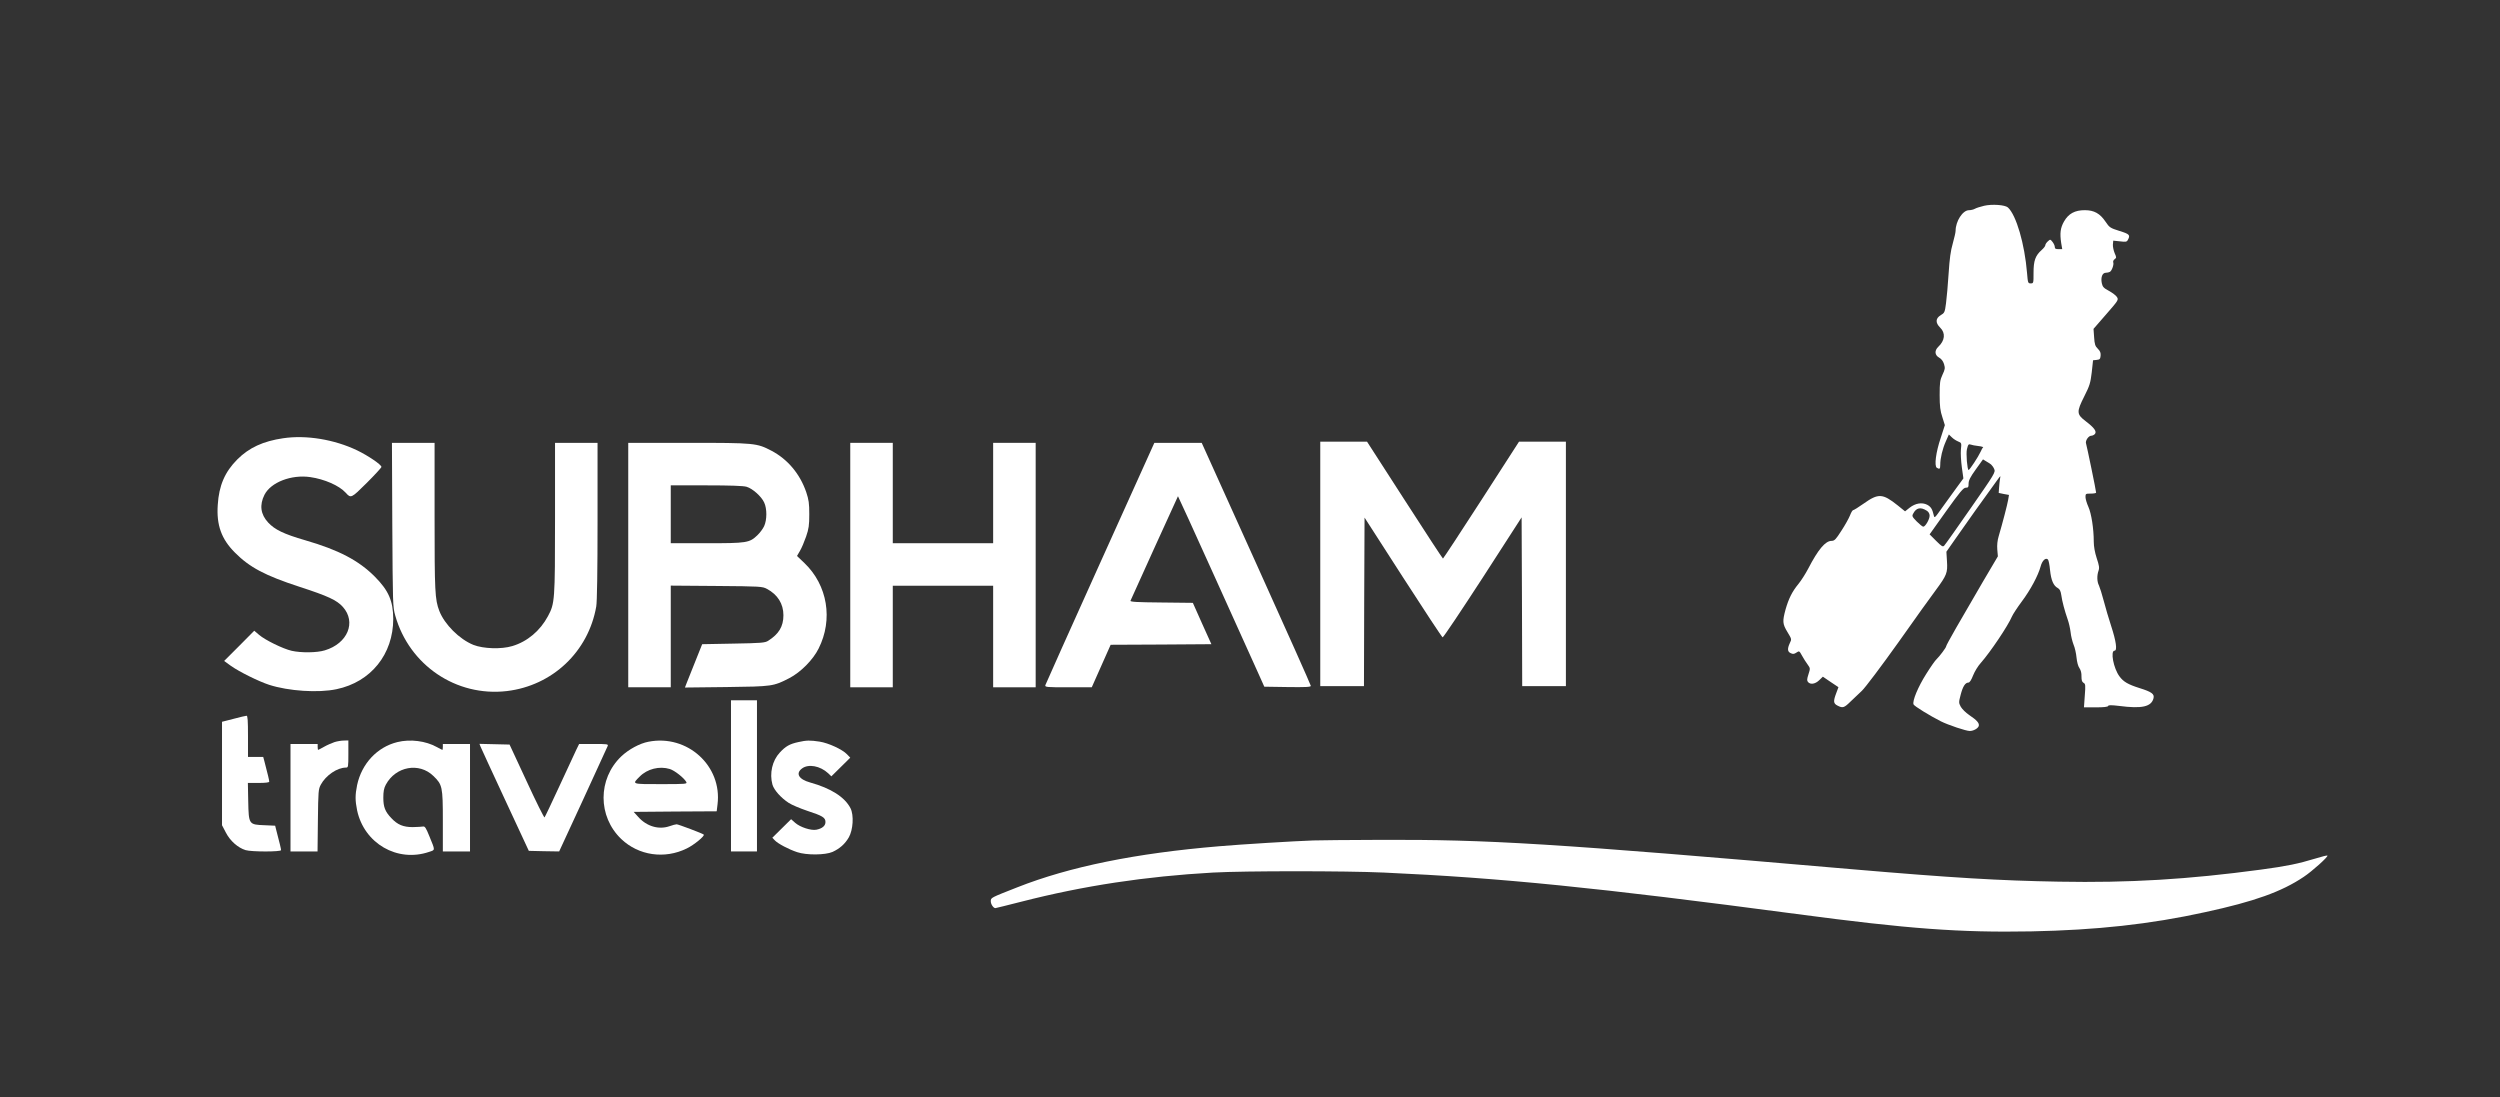
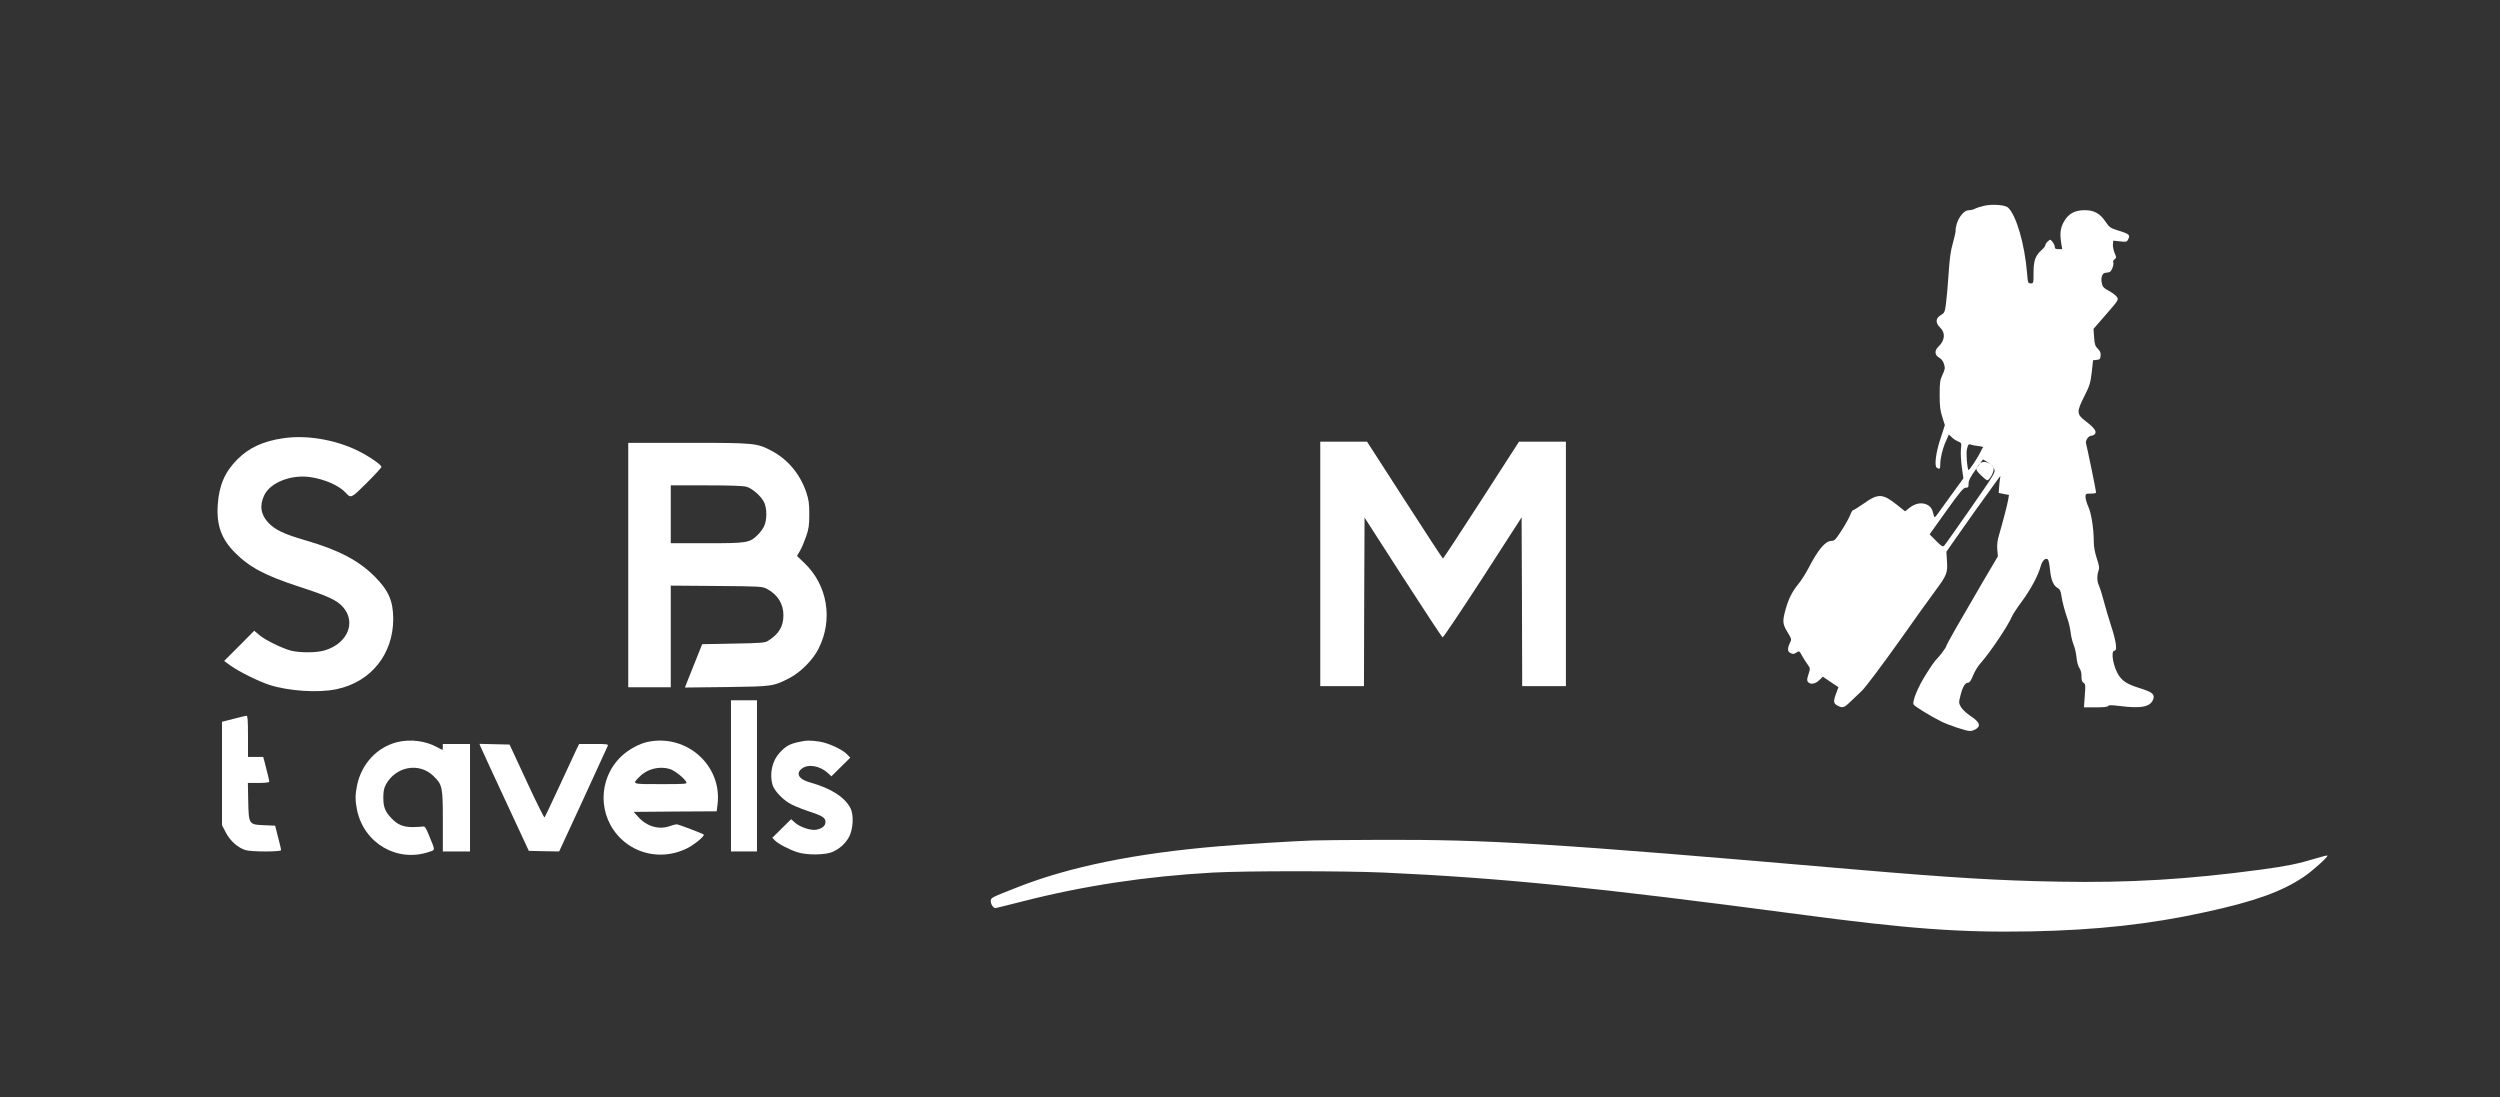
<svg xmlns="http://www.w3.org/2000/svg" version="1.0" width="2117pt" height="929pt" viewBox="0 0 2117 929" preserveAspectRatio="xMidYMid meet" fill="#eee">
  <rect x="0" y="0" width="2117" height="929" fill="#333333" stroke="none" />
  <g transform="translate(0,929) scale(0.1,-0.1)" fill="#FFFFFF" stroke="none">
-     <path d="M16800 7547 c-30 -7 -65 -18 -77 -25 -12 -7 -35 -12 -50 -12 -53 0 -113 -94 -113 -175 0 -13 -11 -60 -24 -107 -18 -61 -27 -129 -35 -253 -6 -94 -16 -207 -22 -252 -10 -78 -13 -83 -45 -102 -45 -27 -46 -65 -4 -106 46 -45 40 -109 -17 -162 -33 -32 -30 -70 7 -91 20 -11 34 -30 42 -55 10 -34 9 -44 -13 -90 -21 -46 -24 -66 -24 -172 0 -96 5 -134 23 -188 l21 -67 -35 -108 c-41 -121 -56 -238 -33 -253 24 -15 29 -10 29 25 0 56 19 135 47 198 l26 59 26 -25 c14 -14 39 -29 54 -35 27 -11 28 -12 22 -68 -3 -32 1 -100 8 -151 l13 -93 -60 -82 c-33 -45 -88 -122 -123 -170 -60 -85 -62 -87 -68 -60 -12 52 -24 72 -56 89 -44 22 -99 13 -148 -25 l-39 -31 -63 51 c-127 101 -163 103 -287 15 -44 -31 -84 -56 -90 -56 -5 0 -17 -20 -26 -44 -10 -25 -42 -83 -73 -130 -47 -74 -59 -86 -83 -86 -53 0 -114 -73 -198 -235 -23 -44 -60 -102 -83 -130 -53 -64 -83 -125 -109 -216 -27 -100 -26 -122 16 -191 36 -60 37 -60 20 -94 -22 -48 -20 -73 8 -85 18 -9 29 -8 48 5 24 16 25 15 48 -27 12 -23 34 -56 47 -74 23 -32 23 -33 7 -83 -13 -40 -14 -53 -4 -65 20 -24 61 -18 95 15 l31 30 66 -45 66 -44 -19 -51 c-26 -69 -24 -87 11 -105 44 -23 56 -19 109 33 27 26 71 67 97 92 27 25 165 208 309 410 142 201 285 401 318 444 93 126 100 146 94 242 l-5 82 67 96 c59 86 285 404 364 511 29 40 29 40 23 10 -3 -16 -6 -50 -8 -75 l-3 -44 43 -9 44 -8 -7 -42 c-7 -41 -48 -199 -80 -307 -11 -36 -15 -76 -12 -113 l5 -58 -128 -217 c-188 -321 -310 -534 -310 -545 0 -11 -56 -85 -81 -109 -11 -9 -51 -66 -89 -127 -67 -106 -118 -227 -106 -256 5 -14 138 -96 231 -143 64 -32 214 -82 245 -82 31 0 69 21 76 42 7 24 -15 49 -82 94 -28 19 -59 50 -70 69 -18 34 -18 37 -1 102 18 70 39 103 66 103 10 0 24 21 39 60 13 33 42 81 66 107 82 93 230 314 263 392 8 19 46 77 84 128 74 99 138 219 159 296 13 50 43 78 62 59 6 -6 14 -47 18 -91 9 -85 29 -132 66 -151 16 -9 24 -25 29 -59 7 -53 29 -134 54 -206 10 -27 21 -76 25 -109 3 -32 15 -79 25 -105 11 -25 22 -75 25 -109 4 -38 13 -74 25 -90 12 -18 18 -42 17 -70 0 -32 4 -46 17 -54 17 -9 18 -19 11 -109 l-7 -99 101 0 c67 0 102 4 104 12 3 8 26 8 94 0 192 -25 272 -7 290 65 9 36 -15 54 -118 86 -98 31 -137 54 -170 99 -51 68 -79 218 -42 218 25 0 13 82 -29 210 -19 58 -47 152 -62 210 -15 58 -34 117 -41 132 -17 32 -18 84 -4 124 9 24 6 45 -15 107 -16 49 -25 100 -25 140 0 109 -20 239 -46 296 -13 29 -24 66 -24 82 0 28 2 29 45 29 25 0 45 4 45 8 0 16 -79 397 -85 415 -9 23 20 67 44 67 10 0 24 7 31 15 17 21 -5 52 -77 107 -79 60 -80 79 -13 212 46 91 52 112 63 203 l11 102 30 3 c27 3 31 7 34 35 2 25 -3 39 -23 59 -23 22 -28 38 -32 98 l-5 71 107 123 c105 120 106 123 91 147 -8 13 -39 36 -68 52 -45 24 -53 34 -60 65 -10 50 5 88 34 88 13 0 28 4 35 8 17 10 35 63 28 80 -3 8 2 20 12 27 16 12 16 15 0 51 -9 22 -16 54 -15 72 l3 34 57 -6 c50 -6 58 -5 67 13 22 40 14 49 -71 75 -79 25 -85 29 -118 78 -47 70 -97 98 -176 98 -84 0 -138 -29 -176 -96 -31 -55 -36 -99 -24 -181 l9 -53 -32 0 c-24 0 -31 4 -31 19 0 10 -9 29 -19 42 -19 23 -19 24 -40 5 -12 -11 -21 -25 -21 -32 0 -8 -14 -26 -31 -41 -54 -48 -69 -91 -69 -193 0 -88 0 -90 -24 -90 -23 0 -24 4 -31 88 -20 245 -91 490 -162 555 -25 22 -134 30 -203 14z m-47 -2034 c27 -3 45 -9 40 -12 -5 -3 -14 -19 -21 -36 -19 -42 -93 -155 -102 -155 -11 0 -23 141 -14 176 10 41 14 46 33 39 9 -4 38 -9 64 -12z m107 -156 c8 -7 21 -24 27 -39 12 -27 4 -40 -198 -330 -116 -167 -217 -310 -225 -318 -12 -13 -21 -8 -69 40 l-55 55 141 198 c116 162 145 197 165 197 21 0 24 5 24 35 0 26 14 55 61 120 l61 85 26 -16 c15 -8 34 -21 42 -27z m-542 -393 c13 -9 22 -24 22 -41 0 -30 -36 -93 -54 -93 -6 0 -31 20 -55 44 -39 40 -42 46 -30 67 26 50 63 58 117 23z" />
+     <path d="M16800 7547 c-30 -7 -65 -18 -77 -25 -12 -7 -35 -12 -50 -12 -53 0 -113 -94 -113 -175 0 -13 -11 -60 -24 -107 -18 -61 -27 -129 -35 -253 -6 -94 -16 -207 -22 -252 -10 -78 -13 -83 -45 -102 -45 -27 -46 -65 -4 -106 46 -45 40 -109 -17 -162 -33 -32 -30 -70 7 -91 20 -11 34 -30 42 -55 10 -34 9 -44 -13 -90 -21 -46 -24 -66 -24 -172 0 -96 5 -134 23 -188 l21 -67 -35 -108 c-41 -121 -56 -238 -33 -253 24 -15 29 -10 29 25 0 56 19 135 47 198 l26 59 26 -25 c14 -14 39 -29 54 -35 27 -11 28 -12 22 -68 -3 -32 1 -100 8 -151 l13 -93 -60 -82 c-33 -45 -88 -122 -123 -170 -60 -85 -62 -87 -68 -60 -12 52 -24 72 -56 89 -44 22 -99 13 -148 -25 l-39 -31 -63 51 c-127 101 -163 103 -287 15 -44 -31 -84 -56 -90 -56 -5 0 -17 -20 -26 -44 -10 -25 -42 -83 -73 -130 -47 -74 -59 -86 -83 -86 -53 0 -114 -73 -198 -235 -23 -44 -60 -102 -83 -130 -53 -64 -83 -125 -109 -216 -27 -100 -26 -122 16 -191 36 -60 37 -60 20 -94 -22 -48 -20 -73 8 -85 18 -9 29 -8 48 5 24 16 25 15 48 -27 12 -23 34 -56 47 -74 23 -32 23 -33 7 -83 -13 -40 -14 -53 -4 -65 20 -24 61 -18 95 15 l31 30 66 -45 66 -44 -19 -51 c-26 -69 -24 -87 11 -105 44 -23 56 -19 109 33 27 26 71 67 97 92 27 25 165 208 309 410 142 201 285 401 318 444 93 126 100 146 94 242 l-5 82 67 96 c59 86 285 404 364 511 29 40 29 40 23 10 -3 -16 -6 -50 -8 -75 l-3 -44 43 -9 44 -8 -7 -42 c-7 -41 -48 -199 -80 -307 -11 -36 -15 -76 -12 -113 l5 -58 -128 -217 c-188 -321 -310 -534 -310 -545 0 -11 -56 -85 -81 -109 -11 -9 -51 -66 -89 -127 -67 -106 -118 -227 -106 -256 5 -14 138 -96 231 -143 64 -32 214 -82 245 -82 31 0 69 21 76 42 7 24 -15 49 -82 94 -28 19 -59 50 -70 69 -18 34 -18 37 -1 102 18 70 39 103 66 103 10 0 24 21 39 60 13 33 42 81 66 107 82 93 230 314 263 392 8 19 46 77 84 128 74 99 138 219 159 296 13 50 43 78 62 59 6 -6 14 -47 18 -91 9 -85 29 -132 66 -151 16 -9 24 -25 29 -59 7 -53 29 -134 54 -206 10 -27 21 -76 25 -109 3 -32 15 -79 25 -105 11 -25 22 -75 25 -109 4 -38 13 -74 25 -90 12 -18 18 -42 17 -70 0 -32 4 -46 17 -54 17 -9 18 -19 11 -109 l-7 -99 101 0 c67 0 102 4 104 12 3 8 26 8 94 0 192 -25 272 -7 290 65 9 36 -15 54 -118 86 -98 31 -137 54 -170 99 -51 68 -79 218 -42 218 25 0 13 82 -29 210 -19 58 -47 152 -62 210 -15 58 -34 117 -41 132 -17 32 -18 84 -4 124 9 24 6 45 -15 107 -16 49 -25 100 -25 140 0 109 -20 239 -46 296 -13 29 -24 66 -24 82 0 28 2 29 45 29 25 0 45 4 45 8 0 16 -79 397 -85 415 -9 23 20 67 44 67 10 0 24 7 31 15 17 21 -5 52 -77 107 -79 60 -80 79 -13 212 46 91 52 112 63 203 l11 102 30 3 c27 3 31 7 34 35 2 25 -3 39 -23 59 -23 22 -28 38 -32 98 l-5 71 107 123 c105 120 106 123 91 147 -8 13 -39 36 -68 52 -45 24 -53 34 -60 65 -10 50 5 88 34 88 13 0 28 4 35 8 17 10 35 63 28 80 -3 8 2 20 12 27 16 12 16 15 0 51 -9 22 -16 54 -15 72 l3 34 57 -6 c50 -6 58 -5 67 13 22 40 14 49 -71 75 -79 25 -85 29 -118 78 -47 70 -97 98 -176 98 -84 0 -138 -29 -176 -96 -31 -55 -36 -99 -24 -181 l9 -53 -32 0 c-24 0 -31 4 -31 19 0 10 -9 29 -19 42 -19 23 -19 24 -40 5 -12 -11 -21 -25 -21 -32 0 -8 -14 -26 -31 -41 -54 -48 -69 -91 -69 -193 0 -88 0 -90 -24 -90 -23 0 -24 4 -31 88 -20 245 -91 490 -162 555 -25 22 -134 30 -203 14z m-47 -2034 c27 -3 45 -9 40 -12 -5 -3 -14 -19 -21 -36 -19 -42 -93 -155 -102 -155 -11 0 -23 141 -14 176 10 41 14 46 33 39 9 -4 38 -9 64 -12z m107 -156 c8 -7 21 -24 27 -39 12 -27 4 -40 -198 -330 -116 -167 -217 -310 -225 -318 -12 -13 -21 -8 -69 40 l-55 55 141 198 c116 162 145 197 165 197 21 0 24 5 24 35 0 26 14 55 61 120 l61 85 26 -16 c15 -8 34 -21 42 -27z c13 -9 22 -24 22 -41 0 -30 -36 -93 -54 -93 -6 0 -31 20 -55 44 -39 40 -42 46 -30 67 26 50 63 58 117 23z" />
    <path d="M2398 5579 c-170 -25 -289 -80 -388 -179 -106 -106 -156 -222 -166 -385 -12 -171 31 -290 145 -404 124 -125 255 -195 550 -291 237 -77 313 -112 364 -169 116 -129 41 -310 -152 -368 -67 -21 -202 -22 -281 -4 -74 17 -225 91 -276 135 l-41 35 -127 -128 -128 -128 58 -42 c69 -49 234 -131 323 -160 164 -53 416 -70 571 -37 291 61 480 296 480 596 -1 151 -39 239 -155 356 -137 138 -307 227 -590 309 -183 53 -258 90 -314 150 -65 70 -75 149 -31 236 54 105 227 172 387 149 120 -17 245 -72 299 -131 46 -51 47 -50 180 82 68 68 124 129 124 135 0 19 -112 95 -205 140 -194 93 -432 132 -627 103z" />
    <path d="M11180 4515 l0 -1035 185 0 185 0 2 713 3 714 325 -505 c179 -278 330 -507 336 -509 6 -2 158 226 340 506 l329 510 3 -715 2 -714 185 0 185 0 0 1035 0 1035 -199 0 -198 0 -319 -495 c-175 -272 -322 -494 -325 -495 -3 0 -149 223 -324 495 l-319 495 -198 0 -198 0 0 -1035z" />
-     <path d="M3322 4848 c4 -677 4 -695 25 -771 119 -420 516 -689 945 -639 386 46 690 333 757 716 7 38 11 304 11 723 l0 663 -180 0 -180 0 0 -637 c0 -701 -2 -723 -60 -831 -66 -123 -174 -215 -302 -253 -92 -28 -245 -23 -329 10 -119 48 -245 174 -289 288 -37 97 -40 163 -40 801 l0 622 -180 0 -181 0 3 -692z" />
    <path d="M5320 4505 l0 -1035 180 0 180 0 0 431 0 430 388 -3 c375 -3 388 -4 427 -25 90 -48 139 -126 139 -223 0 -95 -39 -159 -129 -216 -26 -17 -57 -20 -294 -24 l-265 -5 -56 -140 c-31 -77 -64 -159 -73 -183 l-17 -44 352 4 c391 5 397 6 533 76 96 50 200 155 247 250 124 246 76 536 -120 724 l-63 60 25 43 c14 23 37 78 52 121 23 67 27 96 27 189 0 93 -4 122 -26 188 -53 154 -157 278 -294 350 -125 65 -139 67 -705 67 l-508 0 0 -1035z m1002 663 c51 -15 126 -82 149 -133 25 -53 24 -147 0 -200 -10 -22 -36 -57 -57 -77 -68 -65 -89 -68 -430 -68 l-304 0 0 245 0 245 301 0 c202 0 315 -4 341 -12z" />
-     <path d="M7200 4505 l0 -1035 180 0 180 0 0 430 0 430 425 0 425 0 0 -430 0 -430 180 0 180 0 0 1035 0 1035 -180 0 -180 0 0 -425 0 -425 -425 0 -425 0 0 425 0 425 -180 0 -180 0 0 -1035z" />
-     <path d="M9316 4523 c-253 -560 -461 -1026 -464 -1035 -4 -17 10 -18 194 -18 l199 0 80 180 80 180 426 2 427 3 -79 175 -78 175 -267 3 c-206 2 -265 5 -261 15 13 30 399 882 402 885 1 1 141 -305 310 -680 170 -376 334 -739 365 -808 l56 -125 197 -3 c151 -2 197 0 197 10 0 7 -208 473 -462 1035 l-462 1023 -200 0 -201 0 -459 -1017z" />
    <path d="M6190 2720 l0 -640 110 0 110 0 0 640 0 640 -110 0 -110 0 0 -640z" />
    <path d="M1978 3203 l-98 -25 0 -438 0 -438 33 -63 c36 -70 102 -128 167 -148 50 -15 300 -15 300 0 0 10 -12 61 -41 171 l-9 36 -90 4 c-133 5 -134 6 -138 203 l-3 155 90 0 c60 0 91 4 91 11 0 10 -12 62 -41 172 l-10 37 -64 0 -65 0 0 175 c0 134 -3 175 -12 174 -7 0 -57 -12 -110 -26z" />
-     <path d="M2833 3006 c-23 -8 -63 -25 -89 -40 -25 -14 -48 -26 -50 -26 -2 0 -4 11 -4 25 l0 25 -115 0 -115 0 0 -455 0 -455 114 0 115 0 3 263 c3 248 4 264 25 303 42 78 139 144 212 144 20 0 21 4 21 115 l0 115 -37 -1 c-21 0 -57 -6 -80 -13z" />
    <path d="M3365 3006 c-171 -42 -302 -182 -341 -364 -17 -84 -17 -130 0 -214 60 -281 341 -443 609 -352 54 18 54 8 2 135 -27 67 -37 83 -52 80 -10 -2 -49 -4 -88 -5 -80 0 -129 20 -181 76 -53 55 -68 95 -68 173 0 52 5 80 21 110 83 155 282 192 403 74 76 -74 80 -89 80 -381 l0 -258 115 0 115 0 0 455 0 455 -115 0 -115 0 0 -25 c0 -14 -2 -25 -4 -25 -2 0 -23 11 -47 24 -93 52 -225 69 -334 42z" />
    <path d="M5491 3009 c-74 -14 -168 -65 -230 -124 -200 -191 -200 -509 0 -700 147 -140 367 -172 554 -80 61 29 157 108 144 118 -11 10 -216 87 -229 87 -8 0 -35 -7 -60 -16 -91 -32 -194 -2 -265 78 l-39 43 351 3 352 2 7 58 c41 326 -256 596 -585 531z m181 -231 c40 -12 120 -75 139 -109 9 -18 3 -19 -216 -19 -251 0 -244 -2 -178 64 64 65 167 91 255 64z" />
    <path d="M6760 3006 c-74 -16 -108 -36 -157 -89 -64 -69 -88 -176 -62 -271 13 -46 73 -113 138 -155 26 -17 95 -46 154 -66 132 -43 157 -58 157 -96 0 -32 -27 -55 -77 -65 -44 -9 -137 21 -179 58 l-35 31 -79 -78 -80 -79 21 -22 c26 -28 117 -76 189 -100 80 -27 239 -25 300 2 61 28 105 67 137 122 37 63 45 189 15 248 -49 95 -166 169 -342 218 -97 27 -125 77 -68 119 54 40 153 22 221 -41 l27 -26 80 79 80 79 -28 29 c-39 41 -156 95 -232 107 -80 12 -110 12 -180 -4z" />
    <path d="M4069 2968 c5 -13 99 -216 209 -453 l200 -430 129 -3 128 -2 202 437 c111 241 205 446 209 456 6 16 -4 17 -118 17 l-124 0 -23 -47 c-13 -27 -77 -165 -143 -308 -66 -143 -123 -263 -127 -267 -3 -4 -72 133 -151 305 l-145 312 -127 3 -128 3 9 -23z" />
    <path d="M11120 2173 c-153 -5 -611 -33 -795 -49 -707 -59 -1268 -173 -1711 -348 -226 -89 -224 -87 -224 -118 0 -25 22 -58 39 -58 4 0 104 25 222 55 527 135 1051 214 1619 246 274 15 1118 15 1450 0 992 -45 1804 -127 3495 -351 946 -126 1381 -158 1985 -147 553 11 1006 60 1474 163 416 90 647 173 833 298 74 49 210 172 202 181 -3 3 -50 -9 -105 -26 -141 -43 -242 -64 -459 -93 -616 -83 -1116 -113 -1710 -102 -508 9 -896 32 -1760 106 -2538 219 -3067 252 -4000 248 -258 -1 -508 -3 -555 -5z" />
  </g>
</svg>